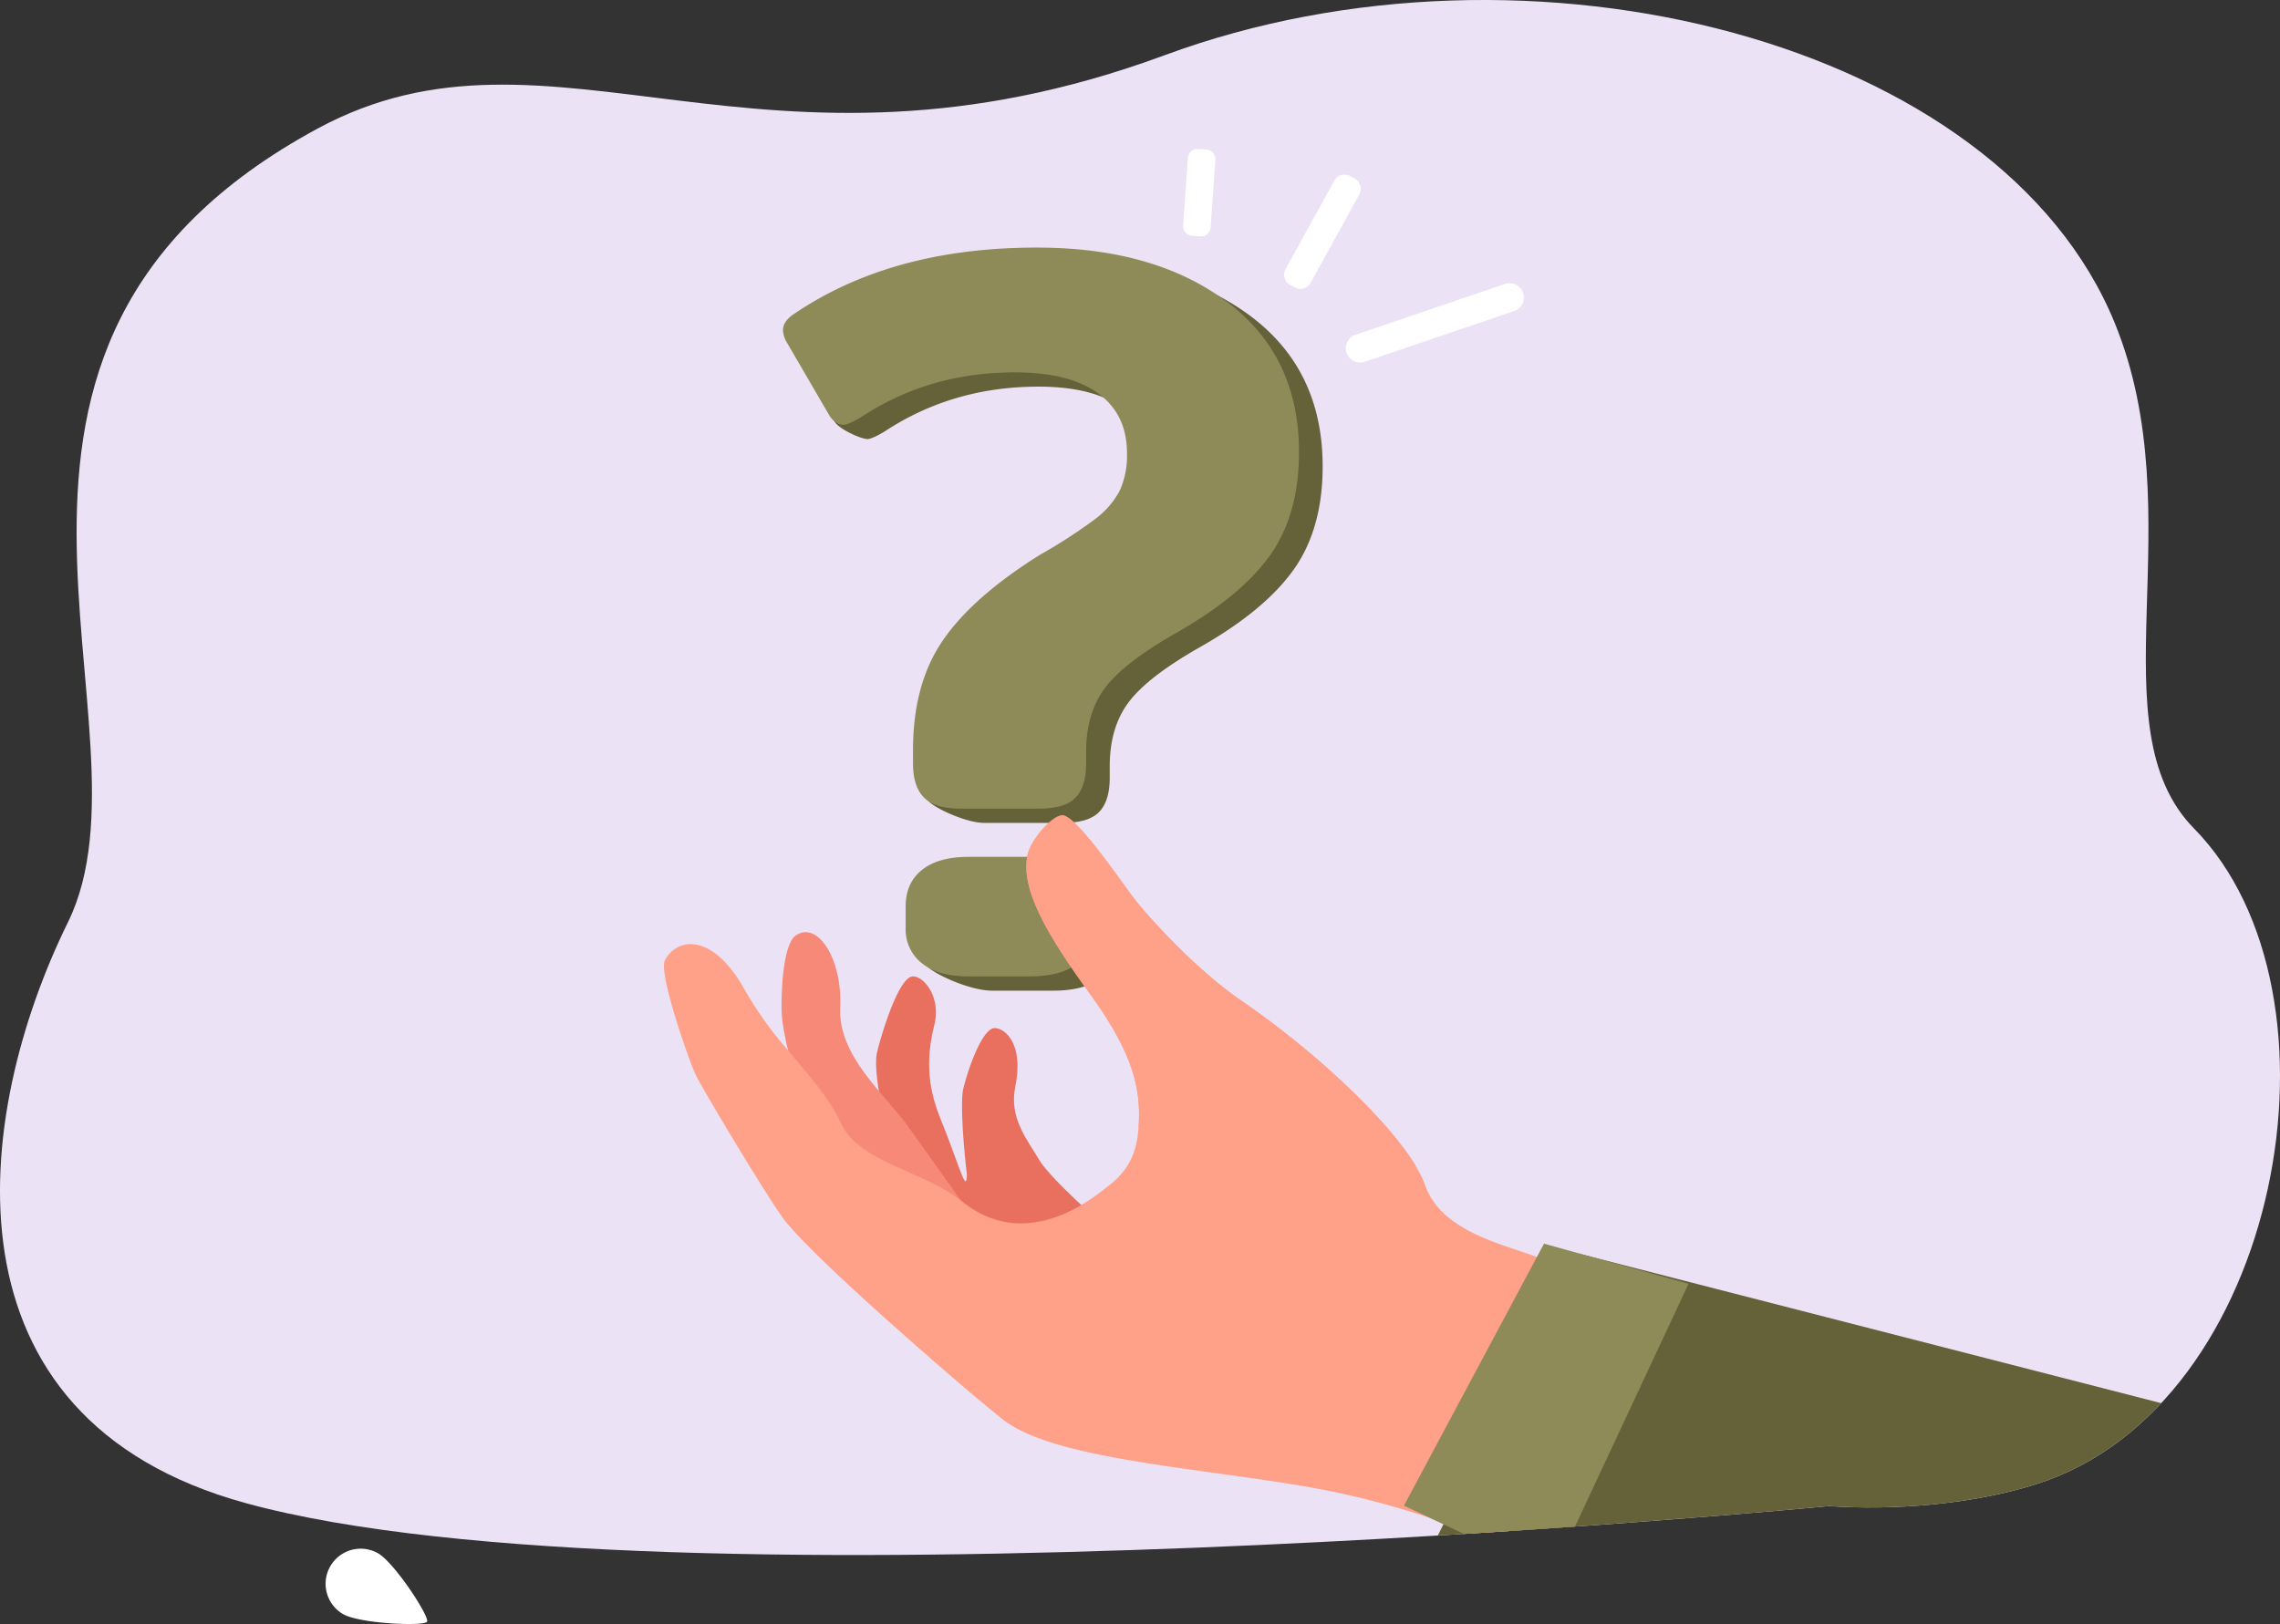
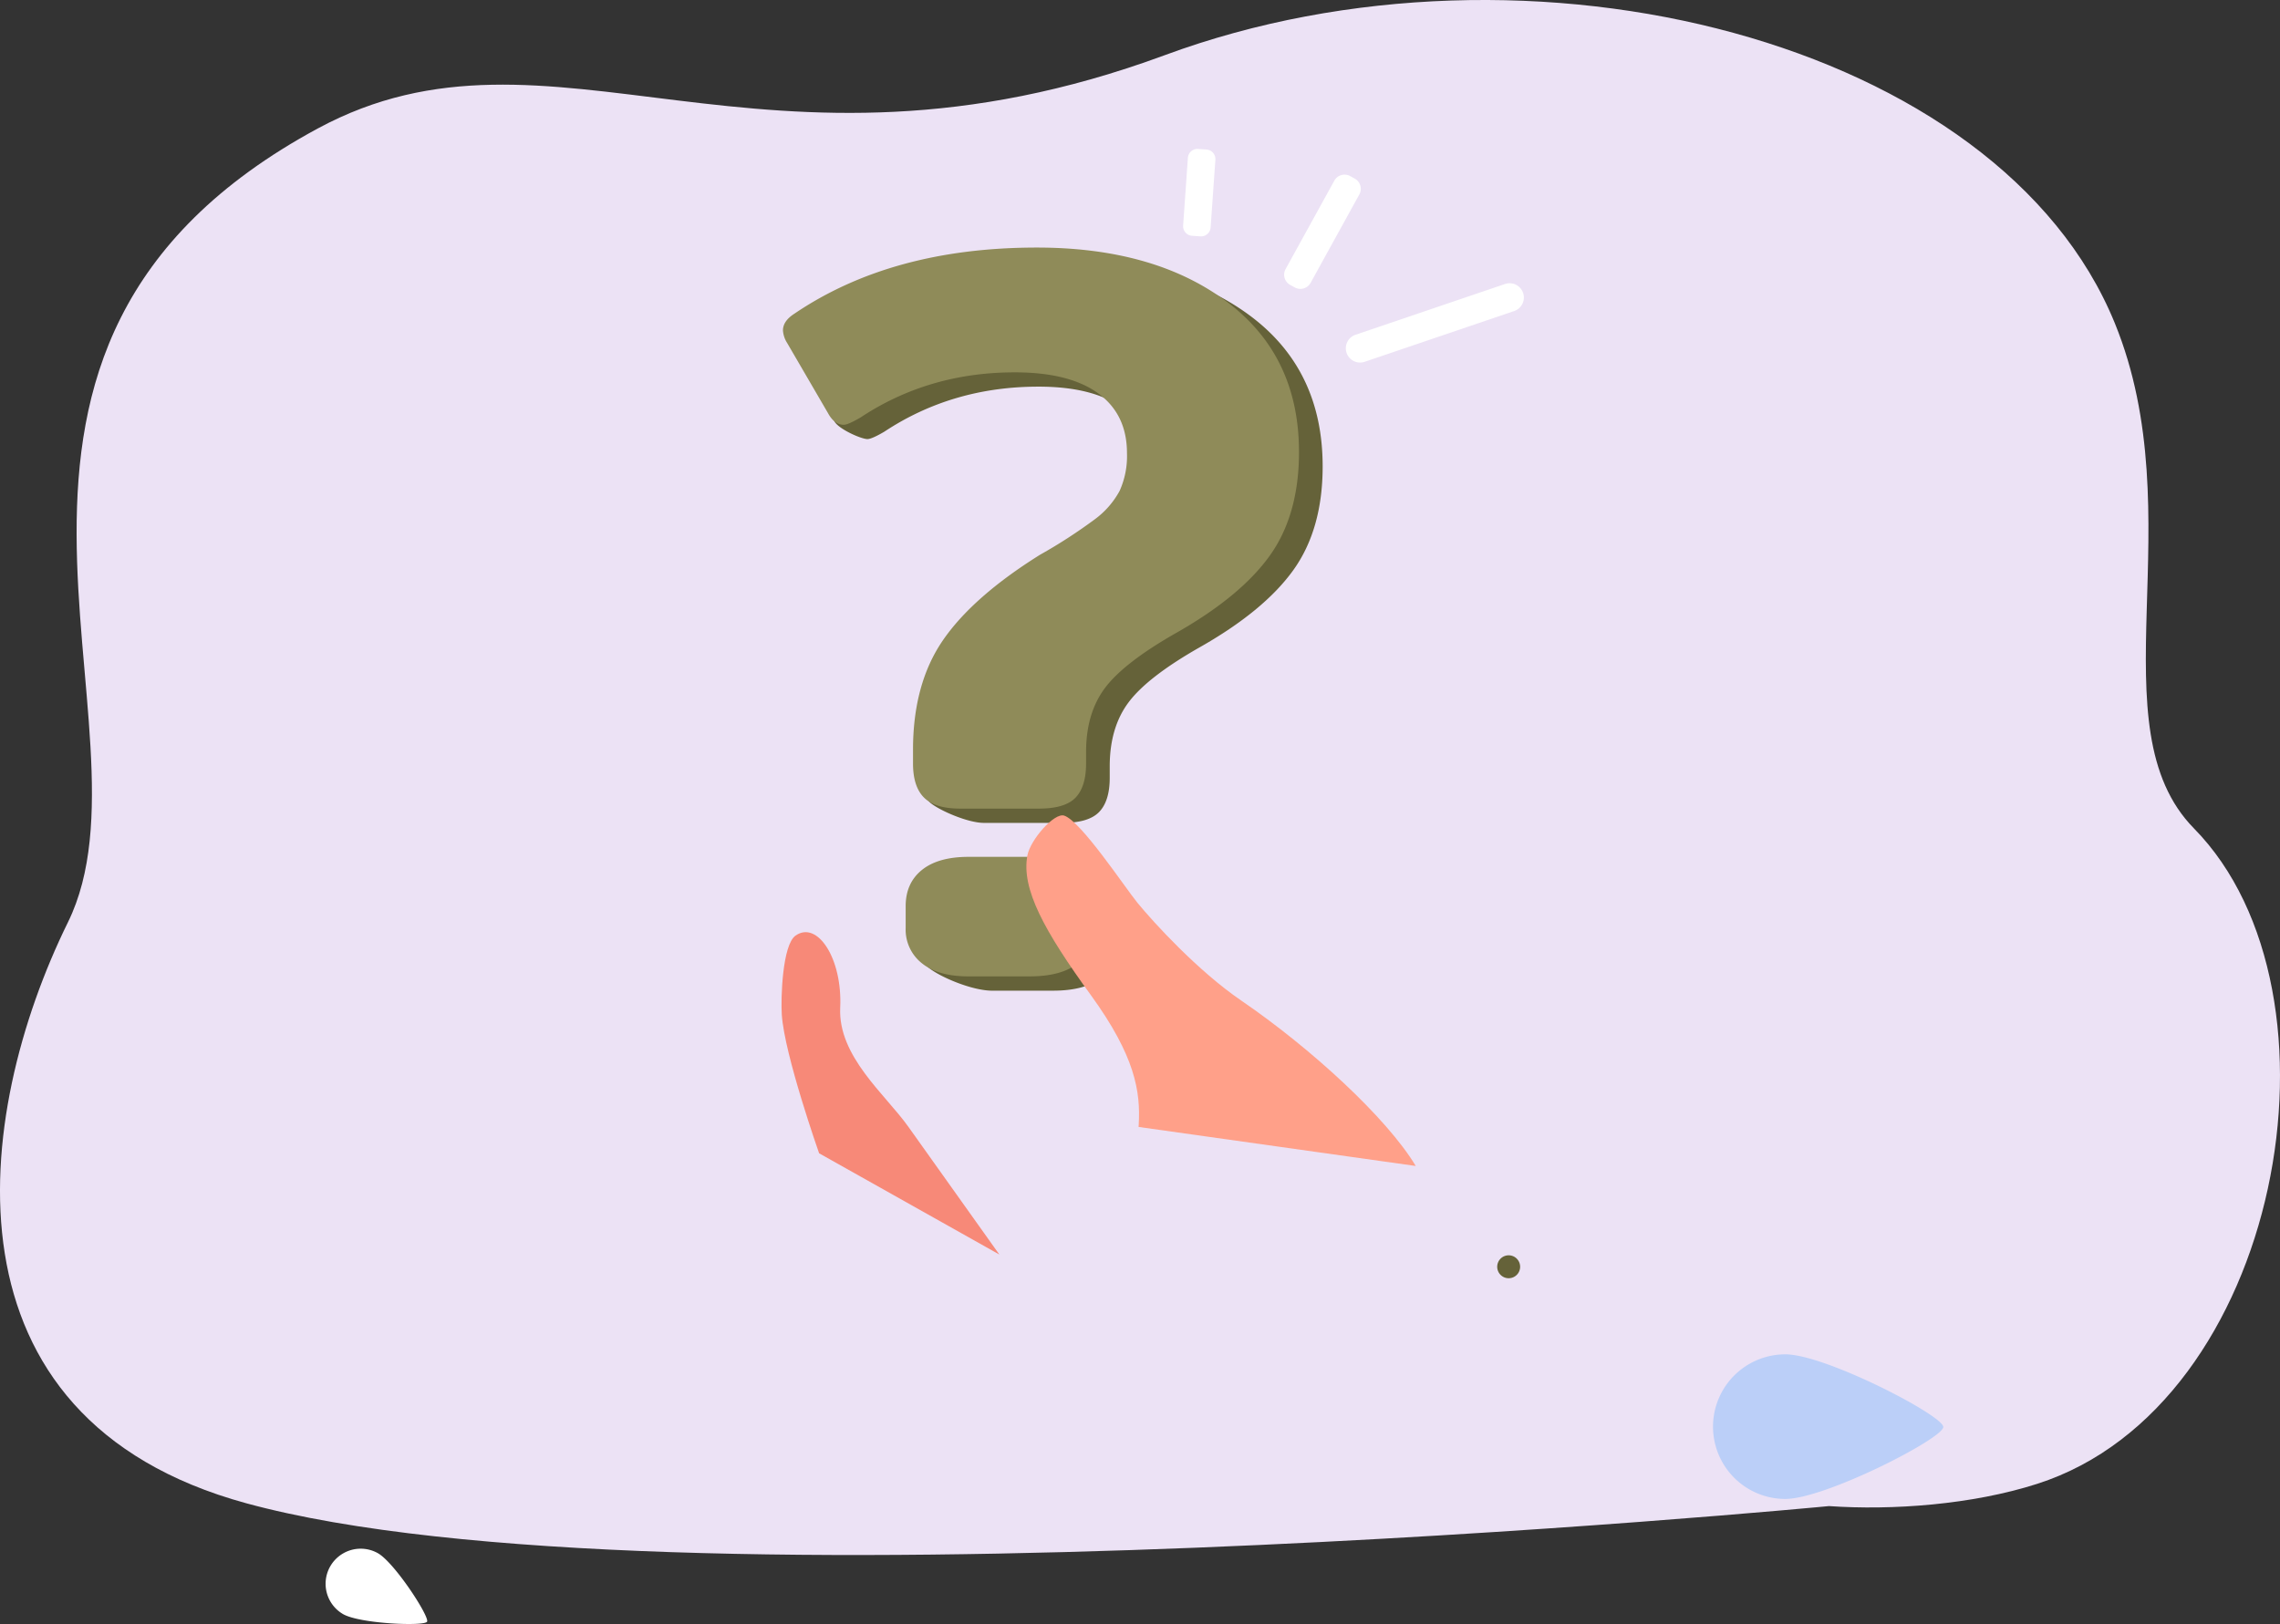
<svg xmlns="http://www.w3.org/2000/svg" width="701.321" height="499.622" viewBox="0 0 701.321 499.622">
  <rect x="0" y="0" width="701.321" height="499.622" fill="#333333" stroke="none" />
  <defs>
    <clipPath id="clip-path">
-       <path id="Tracé_230" data-name="Tracé 230" d="M626.628,456.509c-20.1,6.439-44.592,8.183-64.042,6.841,0,0-357.586,34.447-486.843-.87C-19.921,436.342-8.372,343.291,20.9,283.732c29.61-60.237-48.116-176.675,76.828-244.193C169.6.7,234.055,62.851,358.293,16.971c112.166-41.422,256.854-4.372,292.236,82.5,24.34,59.762-6.344,124.183,24.34,155.408,49.765,50.642,26.881,177.571-48.241,201.629" transform="translate(0 -0.004)" fill="#ece2f5" />
-     </clipPath>
+       </clipPath>
  </defs>
  <g id="Groupe_30" data-name="Groupe 30" transform="translate(0 -0.004)">
    <g id="Groupe_31" data-name="Groupe 31" transform="translate(0 0.004)">
      <path id="Tracé_170" data-name="Tracé 170" d="M626.628,456.509c-20.1,6.439-44.592,8.183-64.042,6.841,0,0-357.586,34.447-486.843-.87C-19.921,436.342-8.372,343.291,20.9,283.732c29.61-60.237-48.116-176.675,76.828-244.193C169.6.7,234.055,62.851,358.293,16.971c112.166-41.422,256.854-4.372,292.236,82.5,24.34,59.762-6.344,124.183,24.34,155.408,49.765,50.642,26.881,177.571-48.241,201.629" transform="translate(0 -0.004)" fill="#ece2f5" />
      <path id="Tracé_180" data-name="Tracé 180" d="M1893.175,1523.958c12.286.026,48.627-18.634,48.634-22.14s-36.253-22.322-48.54-22.348a22.244,22.244,0,0,0-.094,44.489" transform="translate(-1344.058 -1062.81)" fill="#bbcff8" />
      <path id="Tracé_197" data-name="Tracé 197" d="M371.581,1693.094c5.176,2.957,15.959,19.588,15.115,21.065s-20.647.635-25.822-2.322a10.793,10.793,0,0,1,10.707-18.743" transform="translate(-255.333 -1215.249)" fill="#fff" />
-       <path id="Tracé_218" data-name="Tracé 218" d="M946.471,1152.245s9.794-19.125,8.688-26.4-7.065-27.965-5.509-35.678c.484-2.4,5.549-20.794,10.131-23.3,3.1-1.7,9.932,5.265,7.535,14.667-4.168,16.344.8,25.972,3.5,32.914,4.6,11.841,6.37,18.9,6.516,13.149,0,0-2.149-17.713-1.306-25.432.228-2.085,4.832-18.088,9.253-19.558,2.391-.8,9.894,3.189,6.94,17.9-1.942,9.666,3.476,16.008,7.451,22.69,3.439,5.783,20.216,20.445,20.216,20.445l-22.693,17.28Z" transform="translate(-679.918 -766.222)" fill="#e96f5f" />
      <path id="Tracé_219" data-name="Tracé 219" d="M865.148,1086.317s-10.677-30.264-11.481-42.694c-.322-4.986.163-21.43,4.24-24.284,6.729-4.712,14.444,7.093,13.729,22.182-.709,14.972,13.9,26.709,20.93,36.591,17.485,24.568,28.025,39.354,28.025,39.354Z" transform="translate(-613.192 -731.51)" fill="#f78978" />
      <path id="Tracé_220" data-name="Tracé 220" d="M918.735,452.161c-2.261-2.256,2.261-2.663,2.261-7.4v-4.195q0-20.321,9.193-33.709t29.841-26.3A157.877,157.877,0,0,0,976.969,369.6a26.568,26.568,0,0,0,7.582-8.712,26.01,26.01,0,0,0,2.256-11.613q0-11.938-8.871-18.391t-25.646-6.451q-26.456,0-47.424,13.874-3.875,2.261-5.162,2.256c-1.938,0-8.864-3.075-10.153-5.444l-7.271-19.721a8.113,8.113,0,0,1-1.289-3.872q0-2.9,3.55-5.162,30-20.321,74.524-20.321,36.133,0,58.393,16.616t22.264,46.294q0,19.354-9.035,31.939t-29.038,23.876q-15.812,9.03-21.615,16.775t-5.807,19.681v3.546q0,7.1-3.228,10.487t-11.291,3.387h-24.2c-5.162,0-14.519-4.215-16.775-6.476m0,51.181c-3.332-2.687,0-3.409,0-7.927v-6.773q0-7.1,5-11.132t14.359-4.031h18.714q9.67,0,14.673,4.031t5,11.132v6.773q0,7.1-5,10.969t-14.673,3.873H938.094c-6.238,0-16.026-4.227-19.358-6.914" transform="translate(-632.878 -205.482)" fill="#656239" />
      <path id="Tracé_224" data-name="Tracé 224" d="M1636.376,1377.387a3.525,3.525,0,1,0-.147-4.984,3.525,3.525,0,0,0,.147,4.984" transform="translate(-1174.731 -985.102)" fill="#656239" />
      <path id="Tracé_225" data-name="Tracé 225" d="M898.547,439.665q-3.391-3.385-3.387-10.487v-4.195q0-20.321,9.194-33.709t29.841-26.3a157.912,157.912,0,0,0,16.939-10.969,26.564,26.564,0,0,0,7.582-8.712,26.009,26.009,0,0,0,2.256-11.613q0-11.938-8.871-18.391t-25.646-6.451q-26.457,0-47.425,13.874-3.875,2.261-5.162,2.256-2.908,0-4.839-3.55l-12.585-21.615a8.114,8.114,0,0,1-1.289-3.873q0-2.9,3.55-5.162,30-20.321,74.524-20.321,36.133,0,58.393,16.616t22.264,46.294q0,19.354-9.035,31.939t-29.038,23.876Q960,398.206,954.2,405.951t-5.807,19.681v3.546q0,7.1-3.228,10.487t-11.291,3.387h-24.2q-7.743,0-11.127-3.387M897.9,490.64a13.174,13.174,0,0,1-5-10.81v-6.773q0-7.1,5-11.132t14.36-4.031h18.714q9.67,0,14.673,4.031t5,11.132v6.773q0,7.1-5,10.969t-14.673,3.873H912.258q-9.357,0-14.36-4.031" transform="translate(-614.319 -194.285)" fill="#8f8b59" />
      <path id="Tracé_226" data-name="Tracé 226" d="M1240.79,998.551c-8.906-14.828-32.3-36.271-53.711-50.911-13.343-9.123-26.98-24.046-31.915-30.082-3.874-4.747-17.378-25.168-22.541-26.8-3.042-.953-10.374,7.432-11.286,12.228-1.961,10.279,5.194,23.266,19.508,42.992,13.643,18.8,15.319,29.682,14.729,39.866-.014.235-.03.462-.045.7Z" transform="translate(-805.308 -639.841)" fill="#ffa089" />
      <path id="Tracé_227" data-name="Tracé 227" d="M1521.7,317.966l-45.983,15.616a4.391,4.391,0,0,1-2.824-8.316l45.983-15.616a4.391,4.391,0,1,1,2.824,8.316" transform="translate(-1055.941 -222.277)" fill="#fff" />
      <path id="Tracé_228" data-name="Tracé 228" d="M1425.677,196.866l-14.99,27.2a3.586,3.586,0,0,1-4.871,1.41l-1.411-.778a3.585,3.585,0,0,1-1.41-4.871l14.99-27.2a3.585,3.585,0,0,1,4.87-1.41l1.411.778a3.586,3.586,0,0,1,1.41,4.871" transform="translate(-1007.551 -137.046)" fill="#fff" />
      <path id="Tracé_229" data-name="Tracé 229" d="M1302.128,166.018l-1.467,20.831a2.948,2.948,0,0,1-3.148,2.734l-2.576-.181a2.949,2.949,0,0,1-2.734-3.148l1.466-20.831a2.949,2.949,0,0,1,3.149-2.734l2.576.181a2.948,2.948,0,0,1,2.734,3.148" transform="translate(-928.277 -116.866)" fill="#fff" />
      <g id="Groupe_de_masques_9" data-name="Groupe de masques 9" clip-path="url(#clip-path)">
        <path id="Tracé_223" data-name="Tracé 223" d="M1784.537,1415.779l-180.19-46.27-.82,1.628-1.5,3-39.169,78.176-2.966,5.92-2.7,5.388,134.326,75.83c30.588-28.352,59.418-92.573,93.021-123.67" transform="translate(-1118.641 -983.818)" fill="#656239" />
      </g>
      <g id="Groupe_de_masques_10" data-name="Groupe de masques 10" clip-path="url(#clip-path)">
        <path id="Tracé_221" data-name="Tracé 221" d="M1034.876,1038.94c-7.643-2.106-14.8-4.121-21.046-5.934-3.478-1.02-6.674-1.973-9.5-2.845-4.563-1.413-8.17-2.614-10.491-3.527-5.934-2.337-15.27-4.625-22.912-9.16l0,0c-5.176-3.065-9.569-7.161-11.613-13-5.065-14.47-32.128-40.092-56.6-56.819-13.343-9.127-26.976-24.052-31.91-30.087-3.88-4.747-17.381-25.164-22.544-26.8-3.04-.958-10.374,7.427-11.286,12.224-1.961,10.279,5.2,23.263,19.512,42.995,13.64,18.8,15.316,29.681,14.727,39.865-.388,6.615-1.748,13.244-9.78,19.187a70.132,70.132,0,0,1-7.887,5.541c-8.584,5.06-22.718,10.067-36.556-1.023-.163-.133-.326-.257-.494-.385l0,0,0,0c-5.989-4.621-13.6-7.514-20.474-10.7-7.2-3.331-13.6-6.984-16.5-13.277-3.521-7.652-9.739-14.477-16.167-22.172l0,0A117.8,117.8,0,0,1,749.98,944.3c-9.6-17.366-20.686-16.267-24.518-9.021-2.077,3.933,7.584,31.4,9.485,35.263,2.532,5.161,23.188,39.592,27.636,45.1,10.938,13.561,58.05,54.107,67.025,61.042,15.2,11.755,56.942,14.463,91.474,20.238q3.467.58,6.915,1.254H928a260.308,260.308,0,0,1,37.156,10.165q5.759,2.032,11.412,4.348c1.7.7,3.4,1.409,5.079,2.143,24.234-26.513,41.221-51.805,53.224-75.89" transform="translate(-520.942 -639.845)" fill="#ffa089" />
        <path id="Tracé_222" data-name="Tracé 222" d="M1490.2,1442.876l-45.595-21.444,43.095-80.618,44.451,12.346Z" transform="translate(-1012.766 -958.203)" fill="#8f8b59" />
      </g>
    </g>
  </g>
</svg>